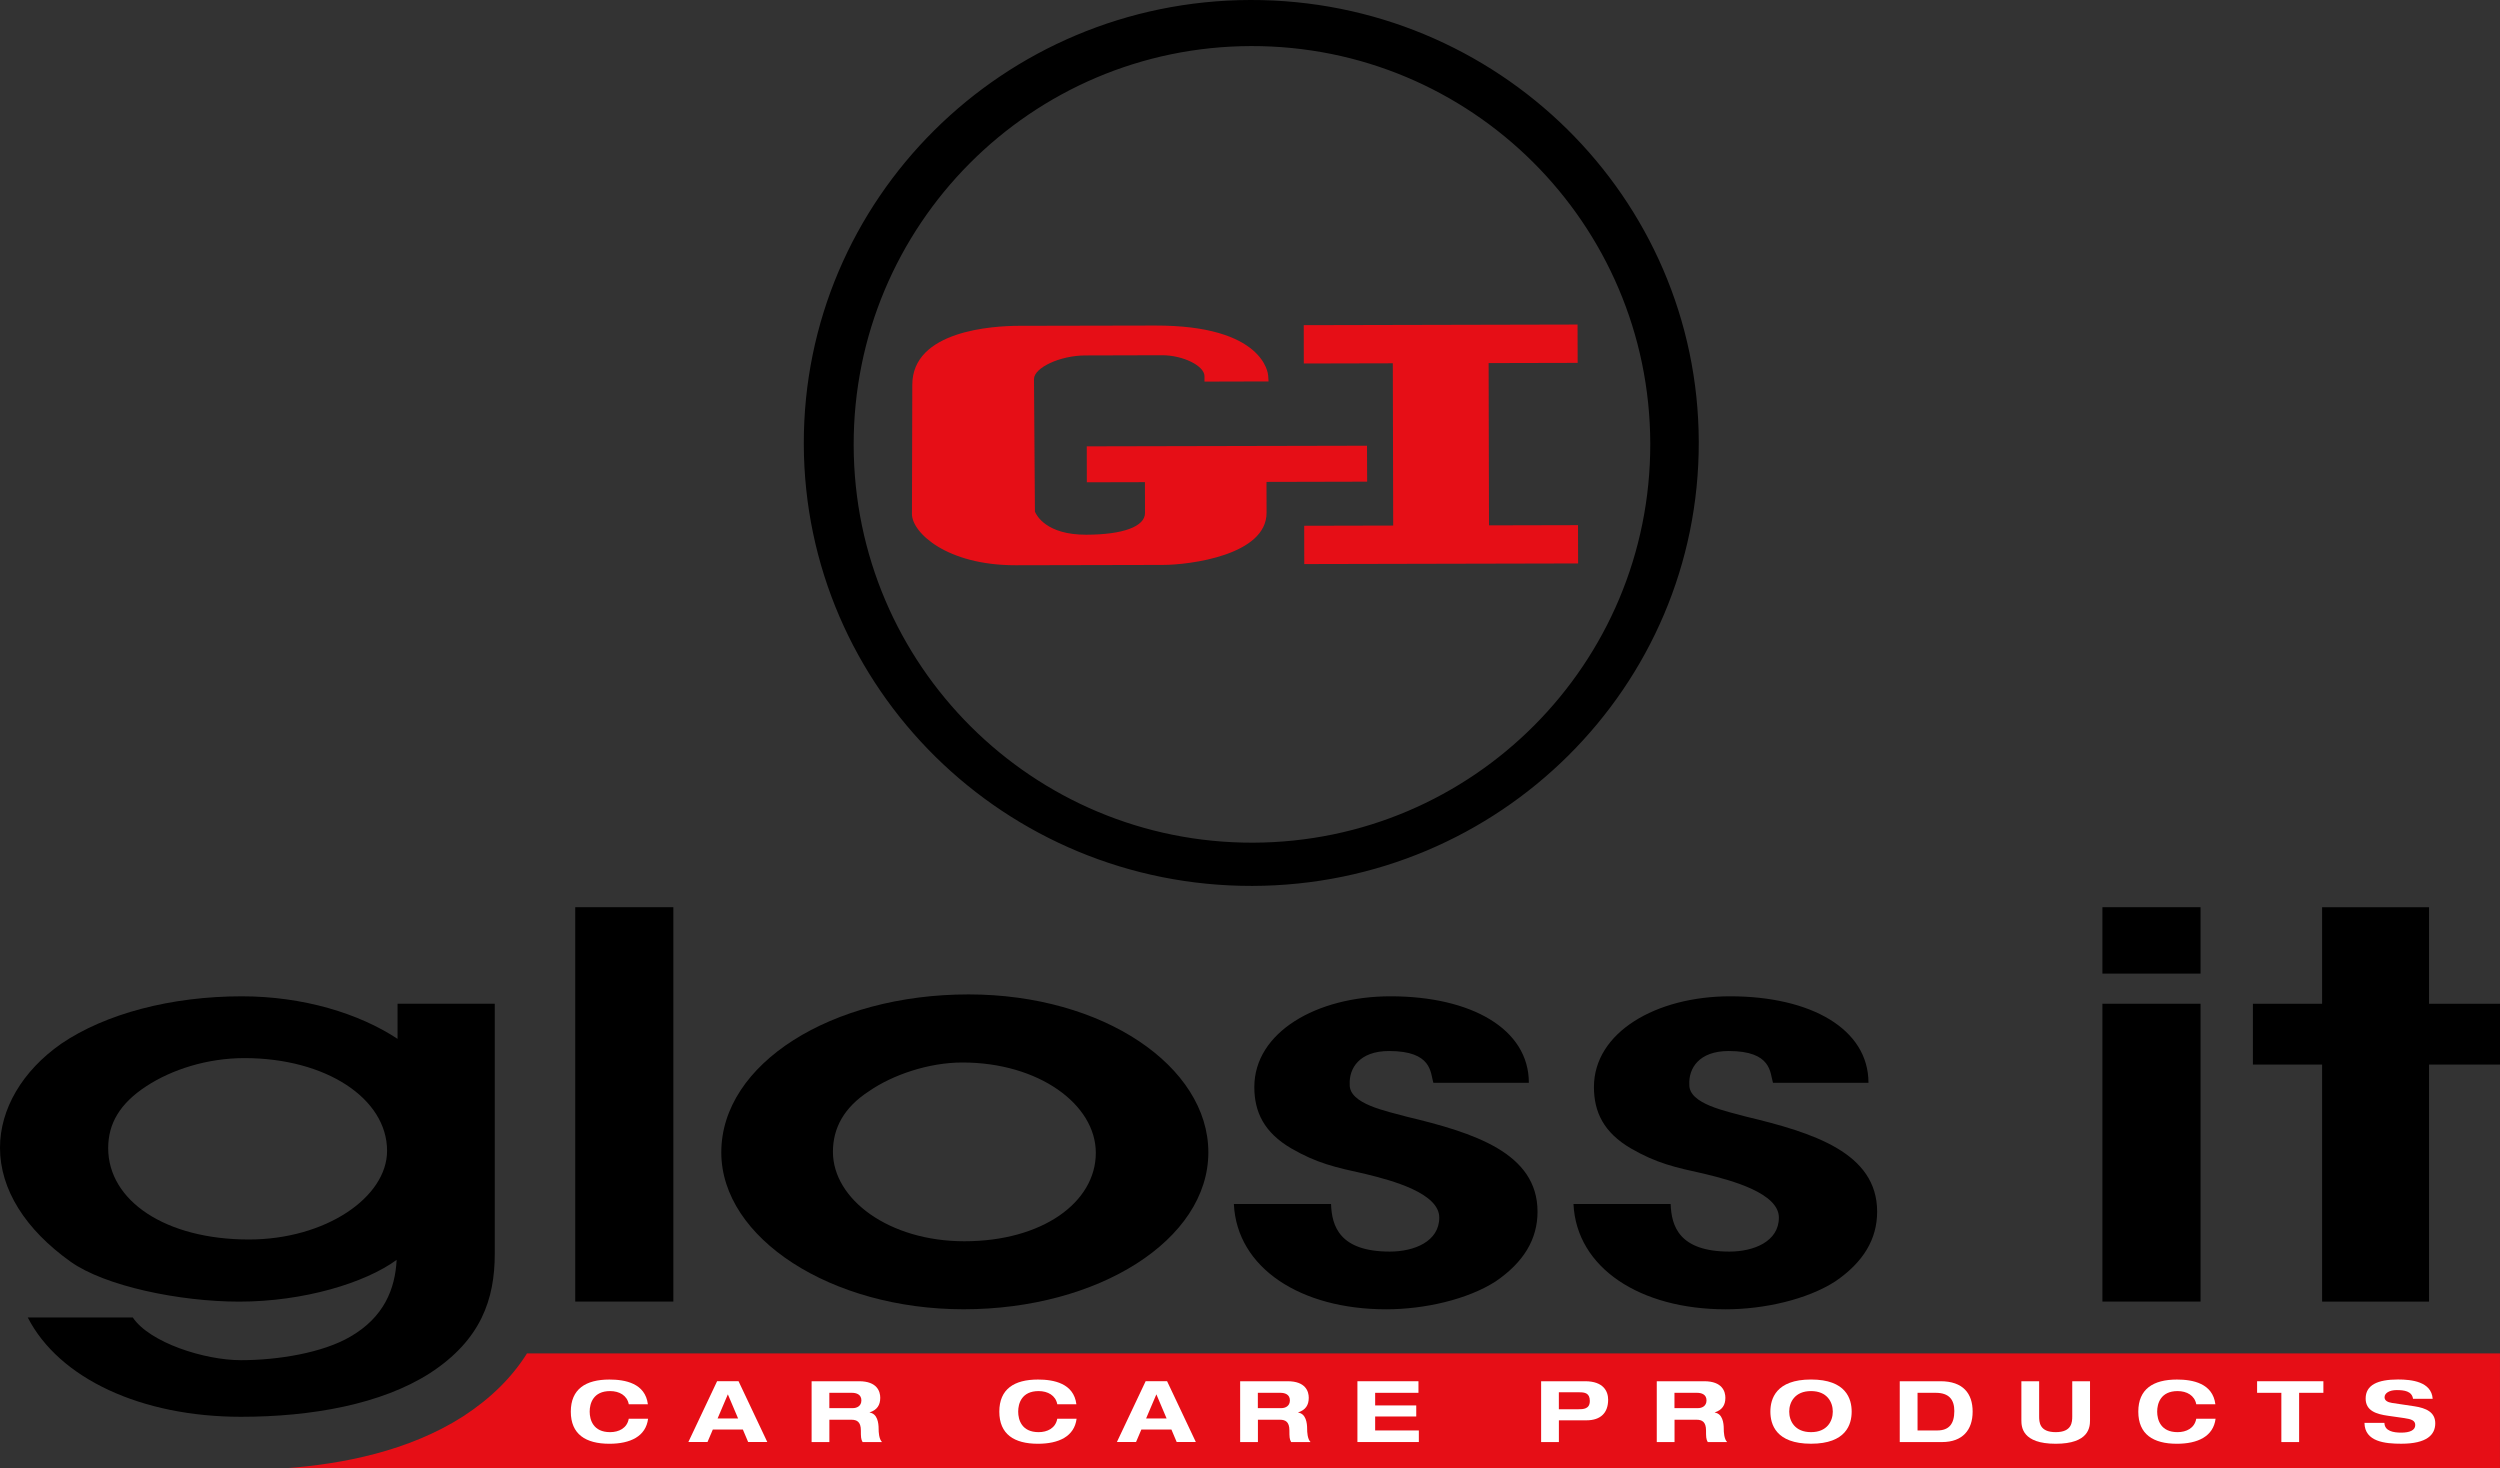
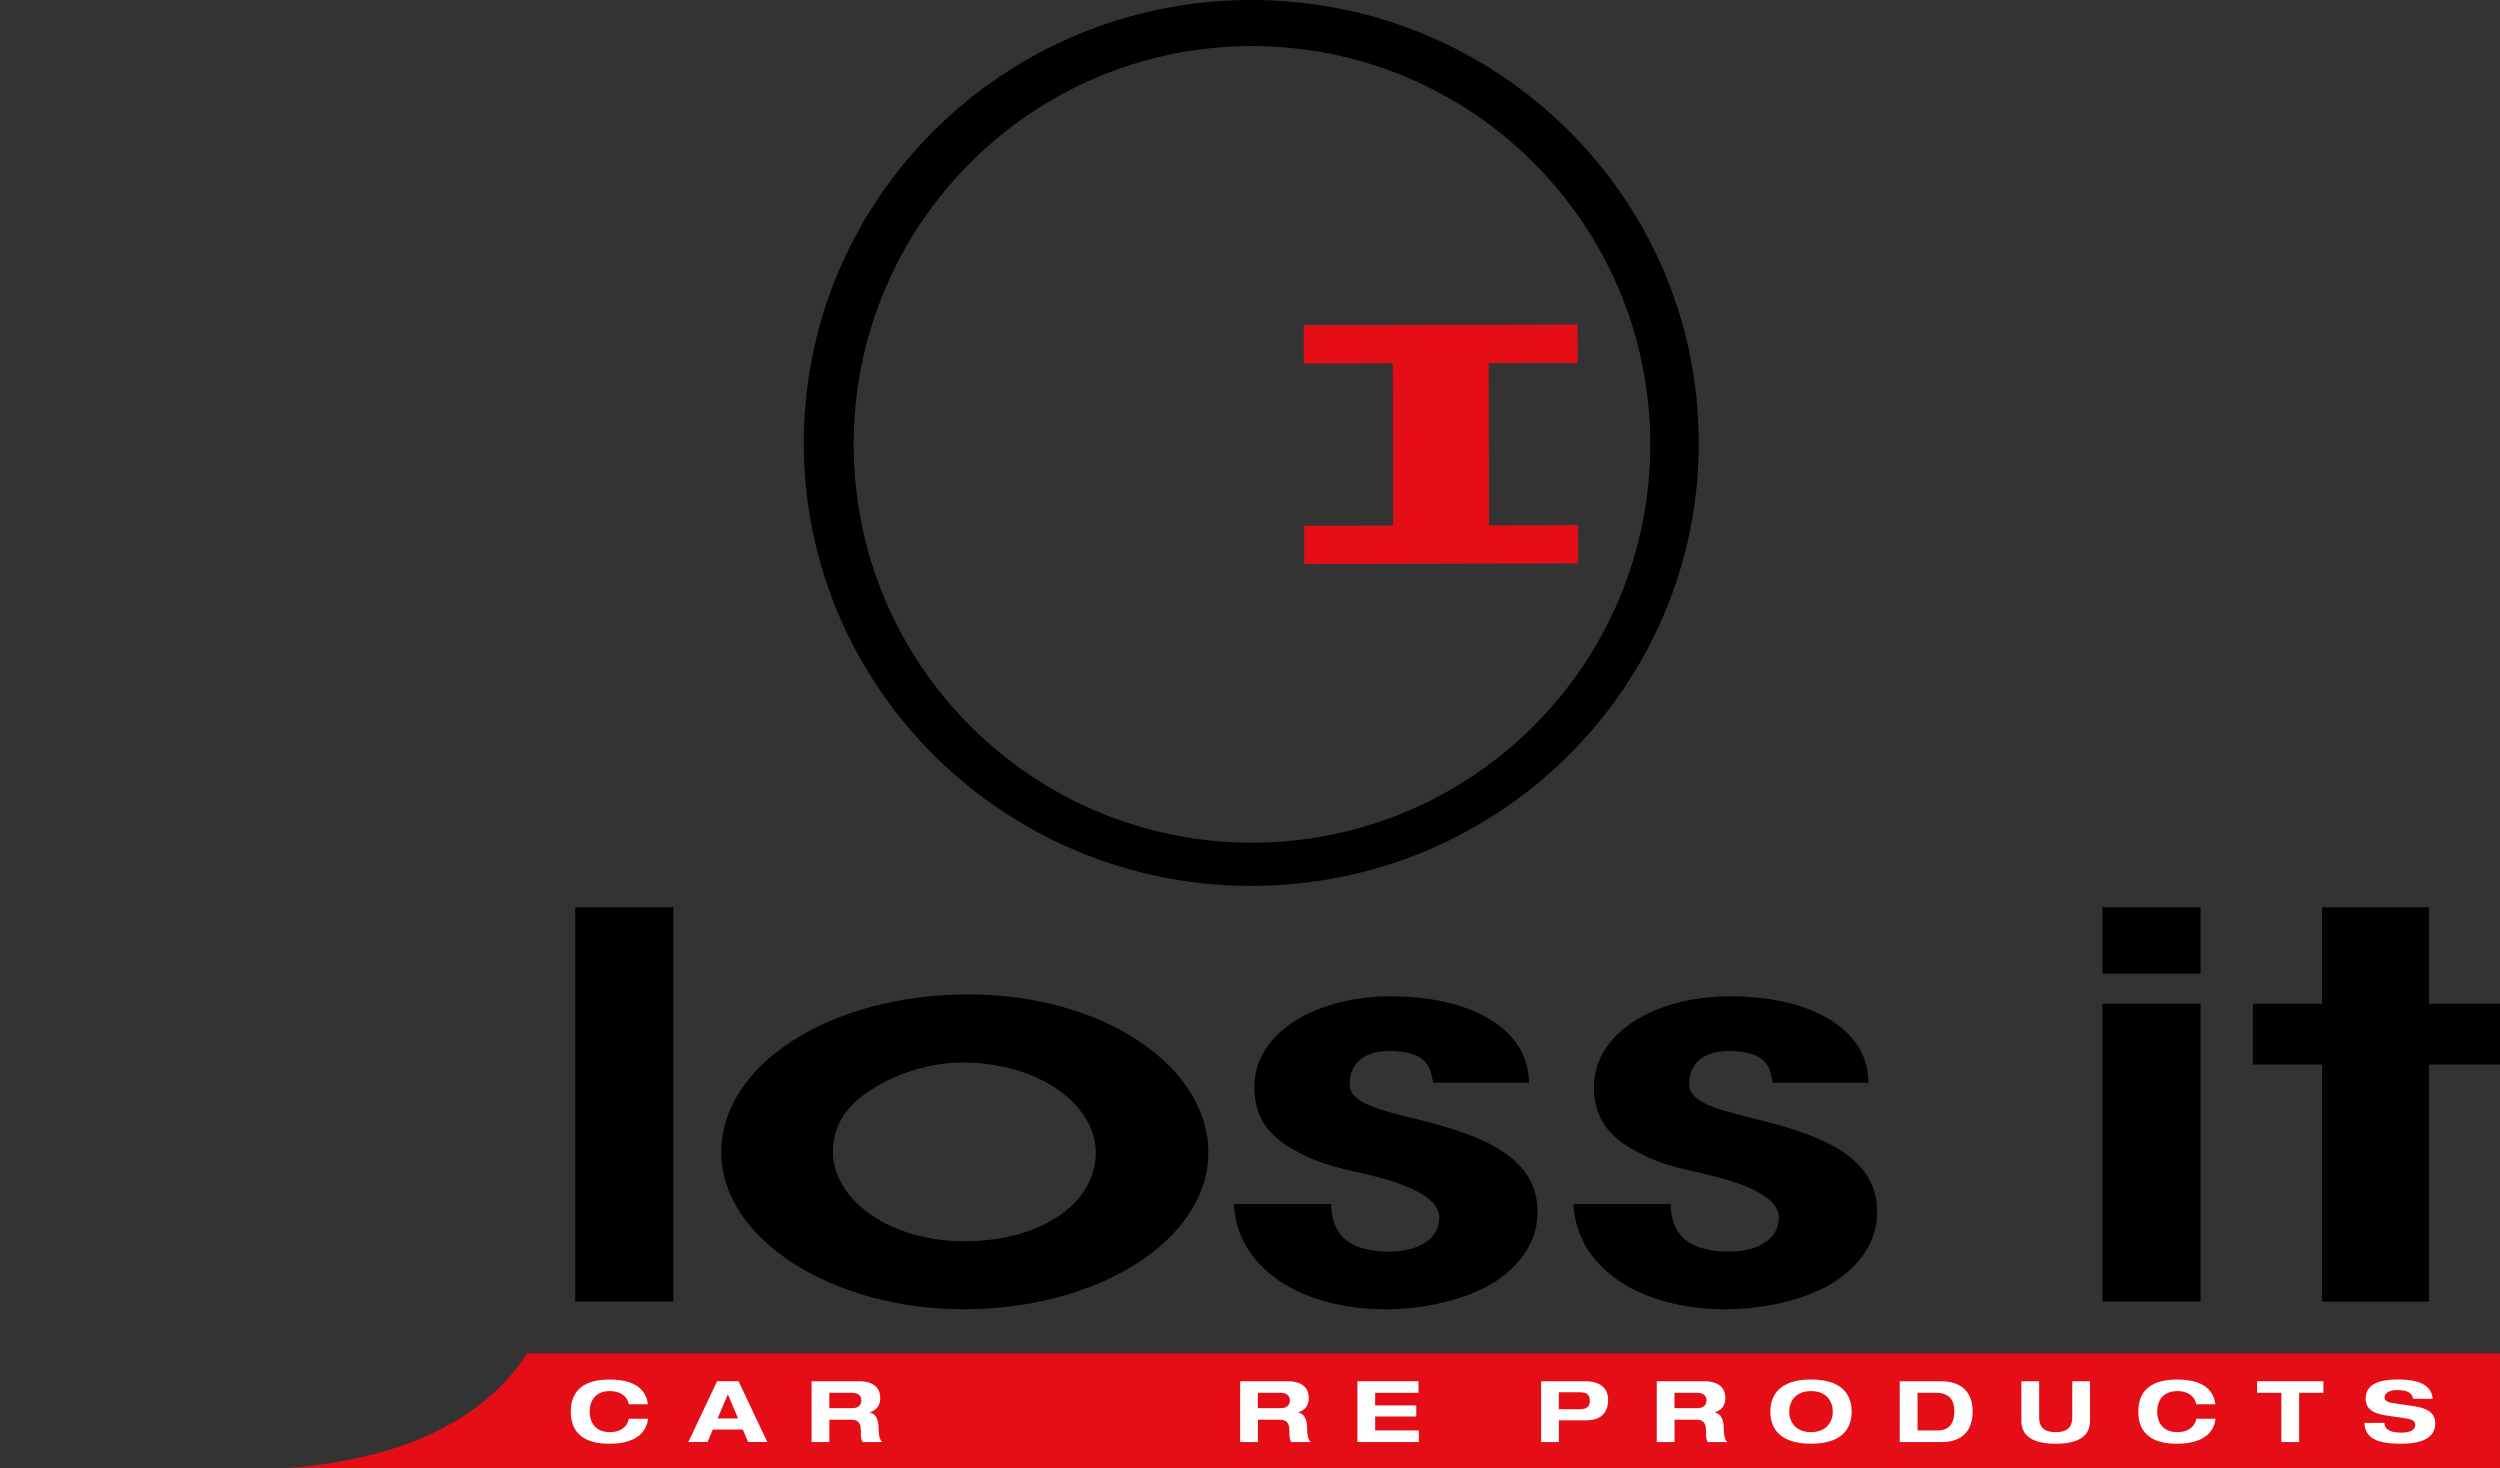
<svg xmlns="http://www.w3.org/2000/svg" version="1.1" x="0px" y="0px" width="72.332px" height="42.481px" viewBox="0 0 72.332 42.481" style="enable-background:new 0 0 72.332 42.481;" xml:space="preserve">
  <rect x="0" y="0" width="72.332" height="42.481" fill="#333333" stroke="none" />
  <style type="text/css">
	.st0{fill:#E60E16;}
	.st1{fill:#FFFFFF;}
</style>
  <defs>
</defs>
  <g>
    <g>
      <path class="st0" d="M15.247,39.158c-0.438,0.699-1.053,1.305-1.85,1.823c-1.564,1.003-3.497,1.382-5.142,1.5h64.076v-3.323    H15.247z" />
    </g>
-     <path class="st0" d="M39.551,12.896l-8.108,0.018l0.002,1.04l1.681-0.004l0.002,0.892c0.001,0.391-0.635,0.627-1.7,0.629   c-1.157,0.003-1.44-0.561-1.485-0.668c-0.002-0.319-0.026-3.372-0.027-3.835c-0.001-0.331,0.761-0.683,1.482-0.684l2.222-0.006   c0.608-0.001,1.228,0.306,1.229,0.606v0.157l1.853-0.005l-0.01-0.164c-0.004-0.061-0.122-1.461-3.276-1.453l-3.943,0.008   c-0.722,0.002-3.081,0.13-3.078,1.709c0,0.034-0.011,3.307-0.01,3.738c0.001,0.534,1.005,1.484,3.002,1.48l4.263-0.009   c0.778-0.002,2.998-0.284,2.995-1.511l-0.002-0.891l2.912-0.007L39.551,12.896z" />
    <polygon class="st0" points="45.646,10.499 45.643,9.39 37.721,9.408 37.723,10.517 40.298,10.511 40.309,15.206 37.734,15.212    37.736,16.32 45.659,16.302 45.656,15.194 43.081,15.2 43.07,10.505  " />
    <path d="M36.233,25.632c-7.151,0.016-12.961-5.709-12.977-12.787C23.241,5.766,29.024,0.016,36.175,0   c7.149-0.016,12.96,5.709,12.975,12.787C49.167,19.865,43.382,25.616,36.233,25.632z M36.197,1.333   c-6.365,0.014-11.512,5.186-11.498,11.55c0.014,6.366,5.185,11.513,11.55,11.498c6.365-0.014,11.512-5.184,11.498-11.549   C47.732,6.467,42.562,1.318,36.197,1.333z" />
-     <path d="M14.315,29.041v7.234c0,1.313-0.396,2.492-1.875,3.454c-1.404,0.9-3.423,1.263-5.468,1.263   c-2.883,0-5.264-1.106-6.169-2.874h3.039c0.486,0.726,2.071,1.236,3.13,1.236c1.084,0,2.365-0.217,3.153-0.674   c0.986-0.565,1.308-1.386,1.351-2.228c-0.908,0.664-2.683,1.208-4.556,1.208c-1.725,0-3.882-0.448-4.876-1.154   C0.732,35.571,0,34.413,0,33.207c0-1.114,0.638-2.216,1.771-3.009c1.281-0.87,3.181-1.372,5.226-1.372   c1.774,0,3.394,0.496,4.505,1.231v-1.016H14.315z M7.072,30.614c-1.082,0-2.105,0.334-2.835,0.811   c-0.78,0.508-1.107,1.095-1.107,1.793c0,1.523,1.657,2.644,4.071,2.644c2.213,0,3.998-1.218,3.998-2.566   C11.2,31.788,9.437,30.614,7.072,30.614z" />
    <path d="M16.643,26.248h2.839v11.41h-2.839V26.248z" />
    <path d="M34.961,33.341c0,2.532-3.182,4.54-7.082,4.54c-3.828,0-7.01-2.054-7.01-4.54c0-2.563,3.182-4.57,7.154-4.57   C31.922,28.771,34.961,30.856,34.961,33.341z M25.151,31.566c-0.742,0.479-1.052,1.081-1.052,1.76c0,1.374,1.625,2.587,3.803,2.587   c2.249,0,3.803-1.122,3.803-2.558c0-1.405-1.656-2.614-3.857-2.614C26.866,30.74,25.821,31.103,25.151,31.566z" />
    <path d="M51.297,31.328c-0.088-0.292-0.032-0.919-1.281-0.919c-0.864,0-1.161,0.505-1.139,0.966   c-0.022,0.568,1.071,0.773,1.645,0.933c1.944,0.465,3.789,1.045,3.789,2.749c0,0.798-0.401,1.465-1.212,2.018   c-0.811,0.522-2.053,0.807-3.17,0.807c-2.476,0-4.316-1.197-4.404-3.047h2.812c0.021,0.634,0.24,1.377,1.701,1.377   c0.701,0,1.43-0.29,1.43-0.984c0-0.706-1.365-1.075-2.131-1.26c-0.898-0.199-1.404-0.311-2.149-0.74   c-0.789-0.461-1.071-1.055-1.071-1.777c0-1.581,1.796-2.625,3.943-2.625c2.33,0,4,0.943,4,2.502H51.297z" />
    <path d="M41.471,31.328c-0.088-0.292-0.032-0.919-1.281-0.919c-0.864,0-1.161,0.505-1.139,0.966   c-0.022,0.568,1.071,0.773,1.645,0.933c1.944,0.465,3.789,1.045,3.789,2.749c0,0.798-0.401,1.465-1.212,2.018   c-0.811,0.522-2.053,0.807-3.17,0.807c-2.476,0-4.316-1.197-4.404-3.047h2.812c0.021,0.634,0.24,1.377,1.701,1.377   c0.701,0,1.43-0.29,1.43-0.984c0-0.706-1.365-1.075-2.131-1.26c-0.898-0.199-1.404-0.311-2.149-0.74   c-0.789-0.461-1.071-1.055-1.071-1.777c0-1.581,1.796-2.625,3.943-2.625c2.33,0,4,0.943,4,2.502H41.471z" />
    <path d="M60.829,26.248h2.839v1.921h-2.839V26.248z M60.829,29.041h2.839v8.617h-2.839V29.041z" />
    <path d="M67.185,30.801h-2.002v-1.759h2.002v-2.793h3.094v2.793h2.053v1.759h-2.053v6.858h-3.094V30.801z" />
    <g>
      <path class="st1" d="M18.192,40.628c-0.048-0.254-0.273-0.38-0.54-0.38c-0.487,0-0.591,0.355-0.591,0.594    c0,0.239,0.103,0.594,0.591,0.594c0.249,0,0.49-0.111,0.54-0.389h0.559c-0.064,0.513-0.516,0.725-1.118,0.725    c-0.689,0-1.118-0.276-1.118-0.929c0-0.653,0.429-0.929,1.118-0.929c0.456,0,1.036,0.108,1.112,0.715H18.192z" />
      <path class="st1" d="M21.493,41.36h-0.869l-0.154,0.362h-0.554l0.832-1.76h0.62l0.832,1.76h-0.554L21.493,41.36z M21.059,40.342    l-0.297,0.698h0.593L21.059,40.342z" />
      <path class="st1" d="M23.481,39.963h1.375c0.524,0,0.612,0.298,0.612,0.478c0,0.215-0.093,0.353-0.307,0.424v0.005    c0.225,0.032,0.26,0.298,0.26,0.471c0,0.086,0.008,0.293,0.098,0.382h-0.562c-0.048-0.081-0.05-0.153-0.05-0.338    c0-0.246-0.114-0.308-0.273-0.308h-0.638v0.646h-0.514V39.963z M23.995,40.741h0.681c0.114,0,0.246-0.059,0.246-0.224    c0-0.175-0.148-0.219-0.273-0.219h-0.654V40.741z" />
-       <path class="st1" d="M30.59,40.628c-0.048-0.254-0.273-0.38-0.54-0.38c-0.487,0-0.591,0.355-0.591,0.594    c0,0.239,0.103,0.594,0.591,0.594c0.249,0,0.49-0.111,0.54-0.389h0.559c-0.064,0.513-0.516,0.725-1.118,0.725    c-0.689,0-1.118-0.276-1.118-0.929c0-0.653,0.429-0.929,1.118-0.929c0.456,0,1.036,0.108,1.112,0.715H30.59z" />
-       <path class="st1" d="M33.892,41.36h-0.869l-0.154,0.362h-0.554l0.832-1.76h0.62l0.832,1.76h-0.554L33.892,41.36z M33.457,40.342    l-0.297,0.698h0.593L33.457,40.342z" />
      <path class="st1" d="M35.879,39.963h1.375c0.525,0,0.612,0.298,0.612,0.478c0,0.215-0.093,0.353-0.307,0.424v0.005    c0.225,0.032,0.26,0.298,0.26,0.471c0,0.086,0.008,0.293,0.098,0.382h-0.561c-0.048-0.081-0.05-0.153-0.05-0.338    c0-0.246-0.114-0.308-0.273-0.308h-0.638v0.646h-0.514V39.963z M36.393,40.741h0.681c0.114,0,0.246-0.059,0.246-0.224    c0-0.175-0.148-0.219-0.273-0.219h-0.654V40.741z" />
      <path class="st1" d="M39.273,39.963h1.767v0.335h-1.253v0.365h1.189v0.32h-1.189v0.404h1.264v0.335h-1.777V39.963z" />
      <path class="st1" d="M44.589,39.963h1.272c0.538,0,0.667,0.298,0.667,0.535c0,0.375-0.212,0.596-0.628,0.596h-0.797v0.629h-0.514    V39.963z M45.103,40.774h0.551c0.159,0,0.344-0.005,0.344-0.242c0-0.229-0.151-0.249-0.297-0.249h-0.599V40.774z" />
      <path class="st1" d="M47.933,39.963h1.375c0.524,0,0.612,0.298,0.612,0.478c0,0.215-0.093,0.353-0.307,0.424v0.005    c0.225,0.032,0.26,0.298,0.26,0.471c0,0.086,0.008,0.293,0.098,0.382h-0.561c-0.048-0.081-0.05-0.153-0.05-0.338    c0-0.246-0.114-0.308-0.273-0.308h-0.638v0.646h-0.514V39.963z M48.447,40.741h0.681c0.114,0,0.246-0.059,0.246-0.224    c0-0.175-0.148-0.219-0.273-0.219h-0.654V40.741z" />
      <path class="st1" d="M52.398,39.913c1.017,0,1.176,0.562,1.176,0.929c0,0.367-0.159,0.929-1.176,0.929    c-1.017,0-1.176-0.562-1.176-0.929C51.222,40.475,51.381,39.913,52.398,39.913z M52.398,41.436c0.466,0,0.63-0.32,0.63-0.594    c0-0.274-0.164-0.594-0.63-0.594c-0.466,0-0.631,0.32-0.631,0.594C51.767,41.116,51.931,41.436,52.398,41.436z" />
      <path class="st1" d="M54.965,39.963h1.179c0.649,0,0.93,0.35,0.93,0.88c0,0.53-0.291,0.88-0.885,0.88h-1.224V39.963z     M55.479,41.387h0.572c0.339,0,0.493-0.19,0.493-0.562c0-0.325-0.148-0.527-0.54-0.527h-0.524V41.387z" />
      <path class="st1" d="M58.484,39.963h0.514v1.01c0,0.173,0.008,0.463,0.479,0.463c0.471,0,0.479-0.291,0.479-0.463v-1.01h0.514    v1.129c0,0.197-0.026,0.68-0.993,0.68c-0.967,0-0.993-0.483-0.993-0.68V39.963z" />
      <path class="st1" d="M63.544,40.628c-0.048-0.254-0.273-0.38-0.54-0.38c-0.487,0-0.591,0.355-0.591,0.594    c0,0.239,0.103,0.594,0.591,0.594c0.249,0,0.49-0.111,0.54-0.389h0.559c-0.064,0.513-0.516,0.725-1.118,0.725    c-0.689,0-1.118-0.276-1.118-0.929c0-0.653,0.429-0.929,1.118-0.929c0.456,0,1.036,0.108,1.112,0.715H63.544z" />
      <path class="st1" d="M66.006,40.298h-0.702v-0.335h1.918v0.335H66.52v1.425h-0.514V40.298z" />
      <path class="st1" d="M69.816,40.473c-0.032-0.229-0.267-0.254-0.474-0.254c-0.212,0-0.35,0.089-0.35,0.207    c0,0.094,0.085,0.145,0.217,0.165l0.644,0.096c0.344,0.052,0.606,0.173,0.606,0.493c0,0.328-0.238,0.591-0.983,0.591    c-0.461,0-1.06-0.054-1.065-0.604h0.577c0.005,0.241,0.265,0.283,0.487,0.283c0.241,0,0.405-0.066,0.405-0.219    c0-0.135-0.117-0.172-0.32-0.202l-0.469-0.067c-0.329-0.047-0.646-0.138-0.646-0.498c0-0.392,0.344-0.552,0.938-0.552    c0.389,0,0.967,0.062,1.001,0.559H69.816z" />
    </g>
  </g>
</svg>